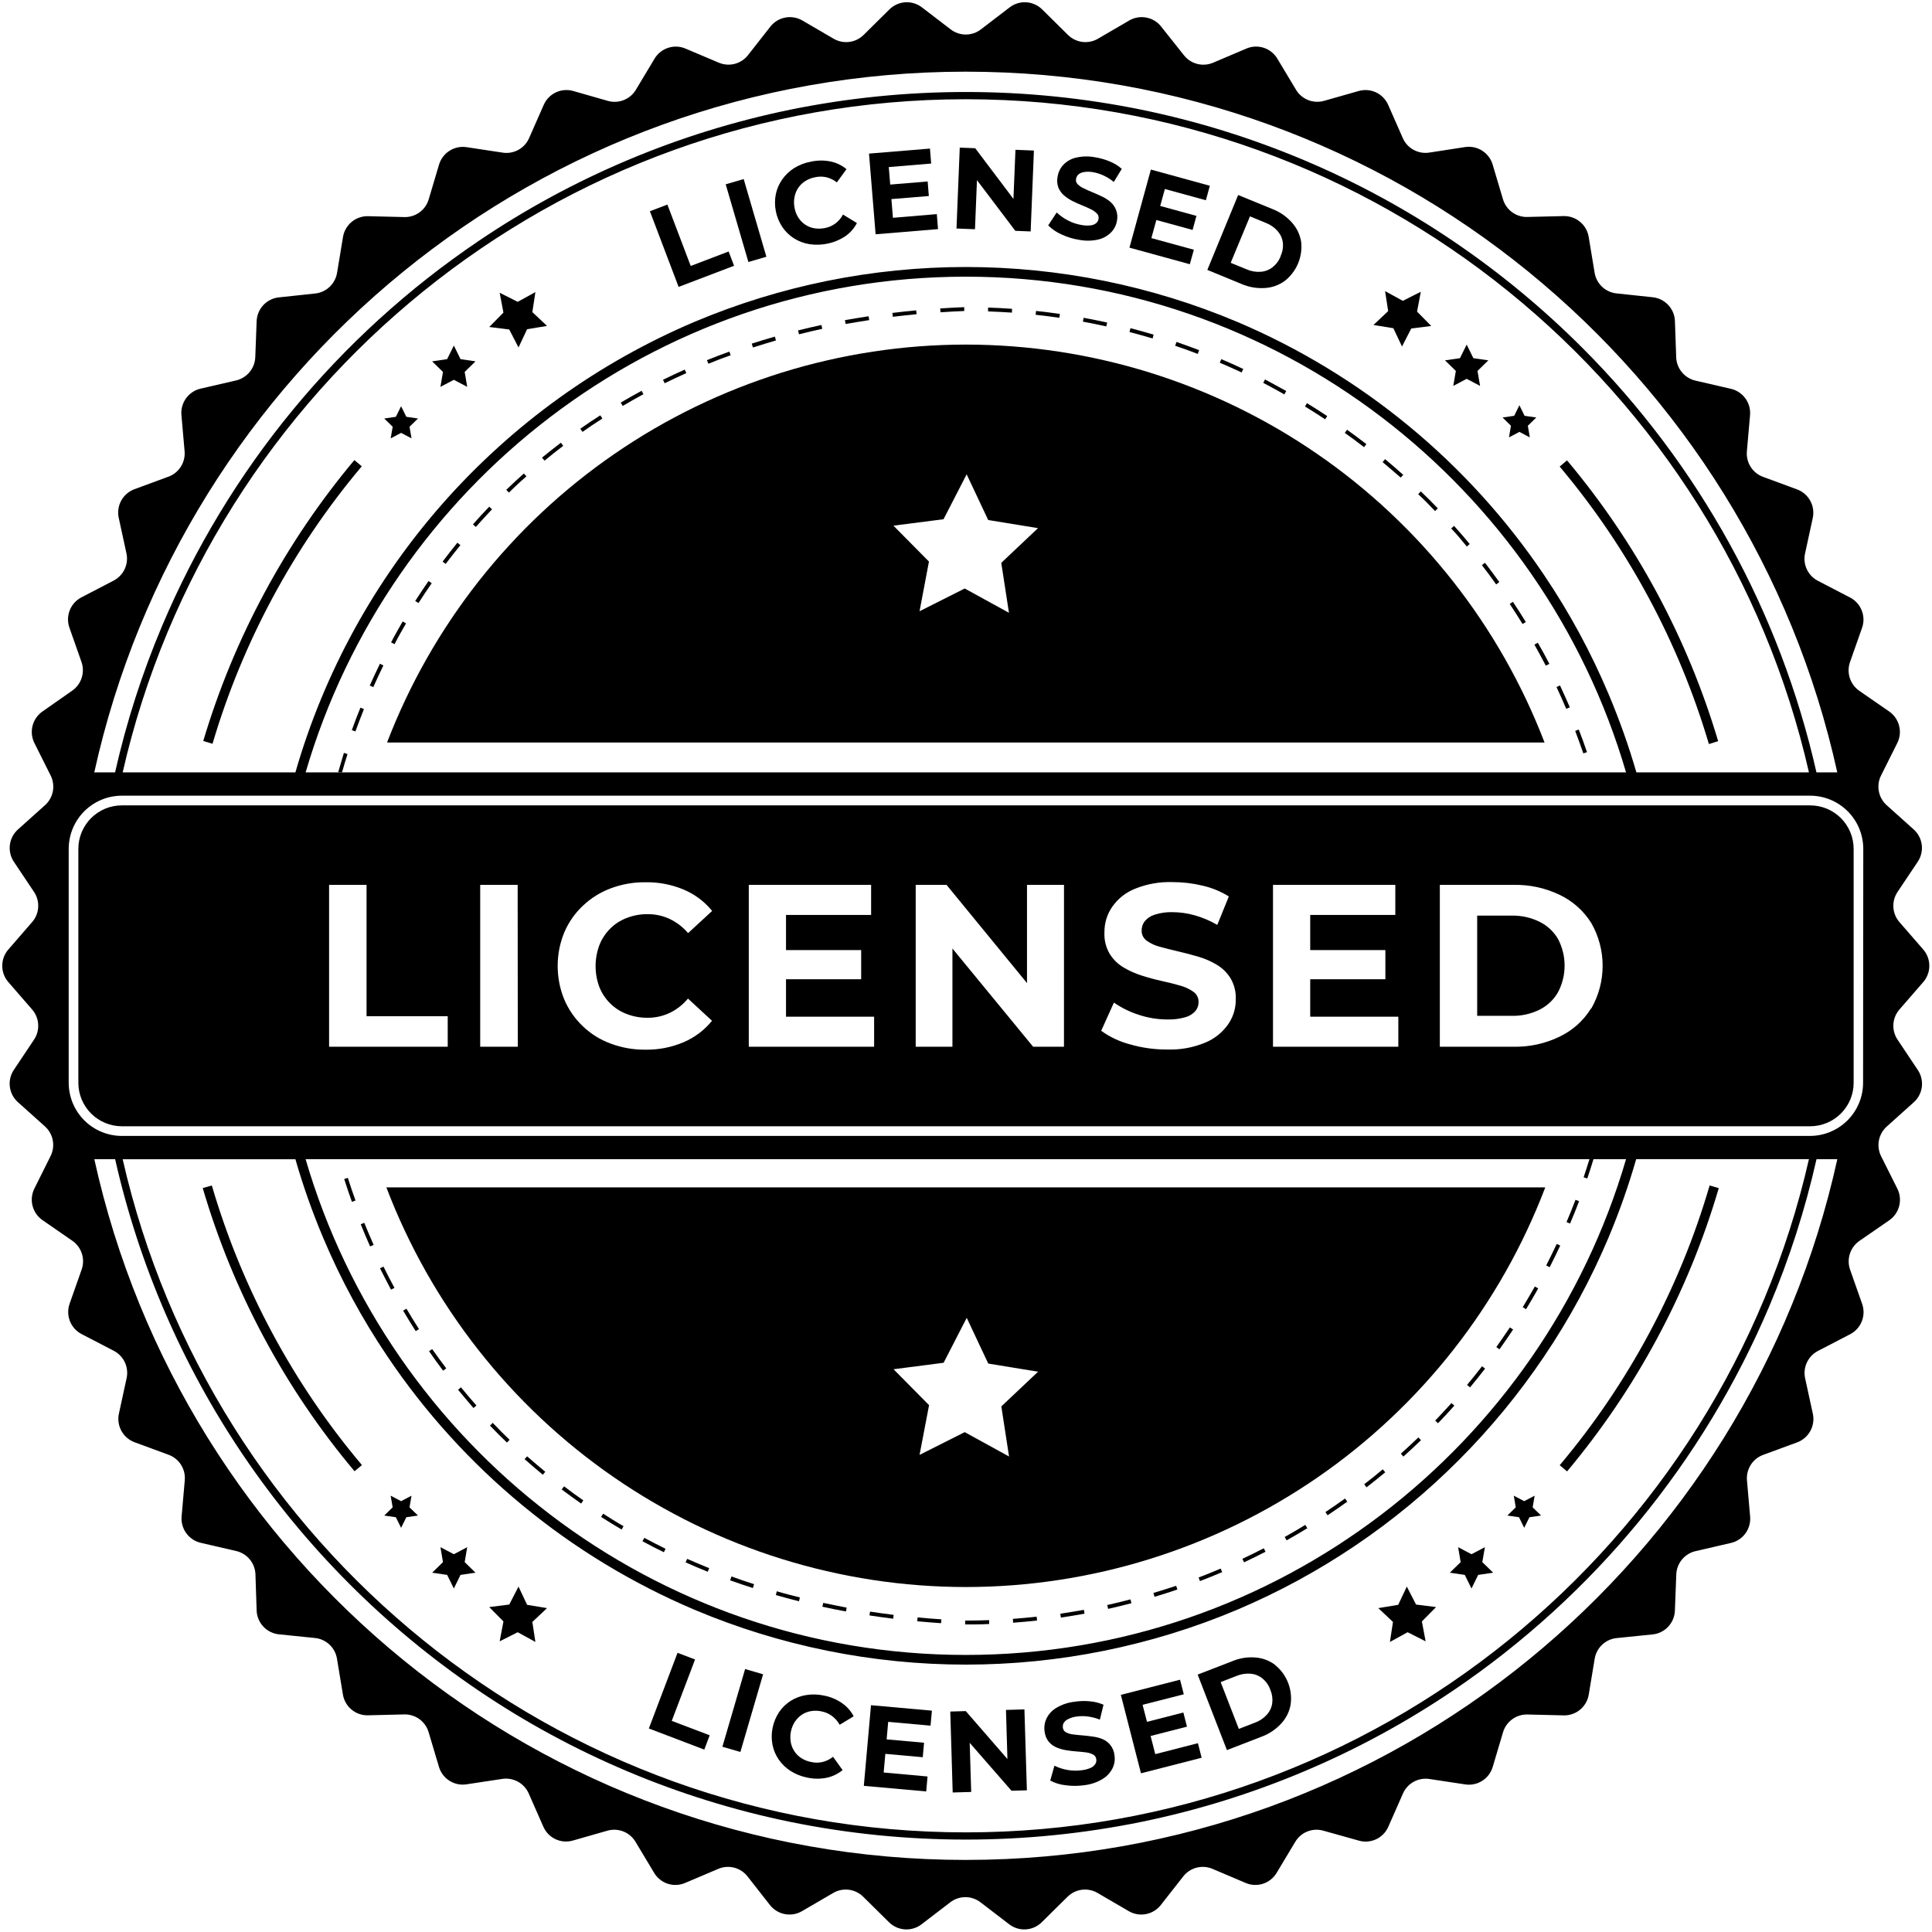
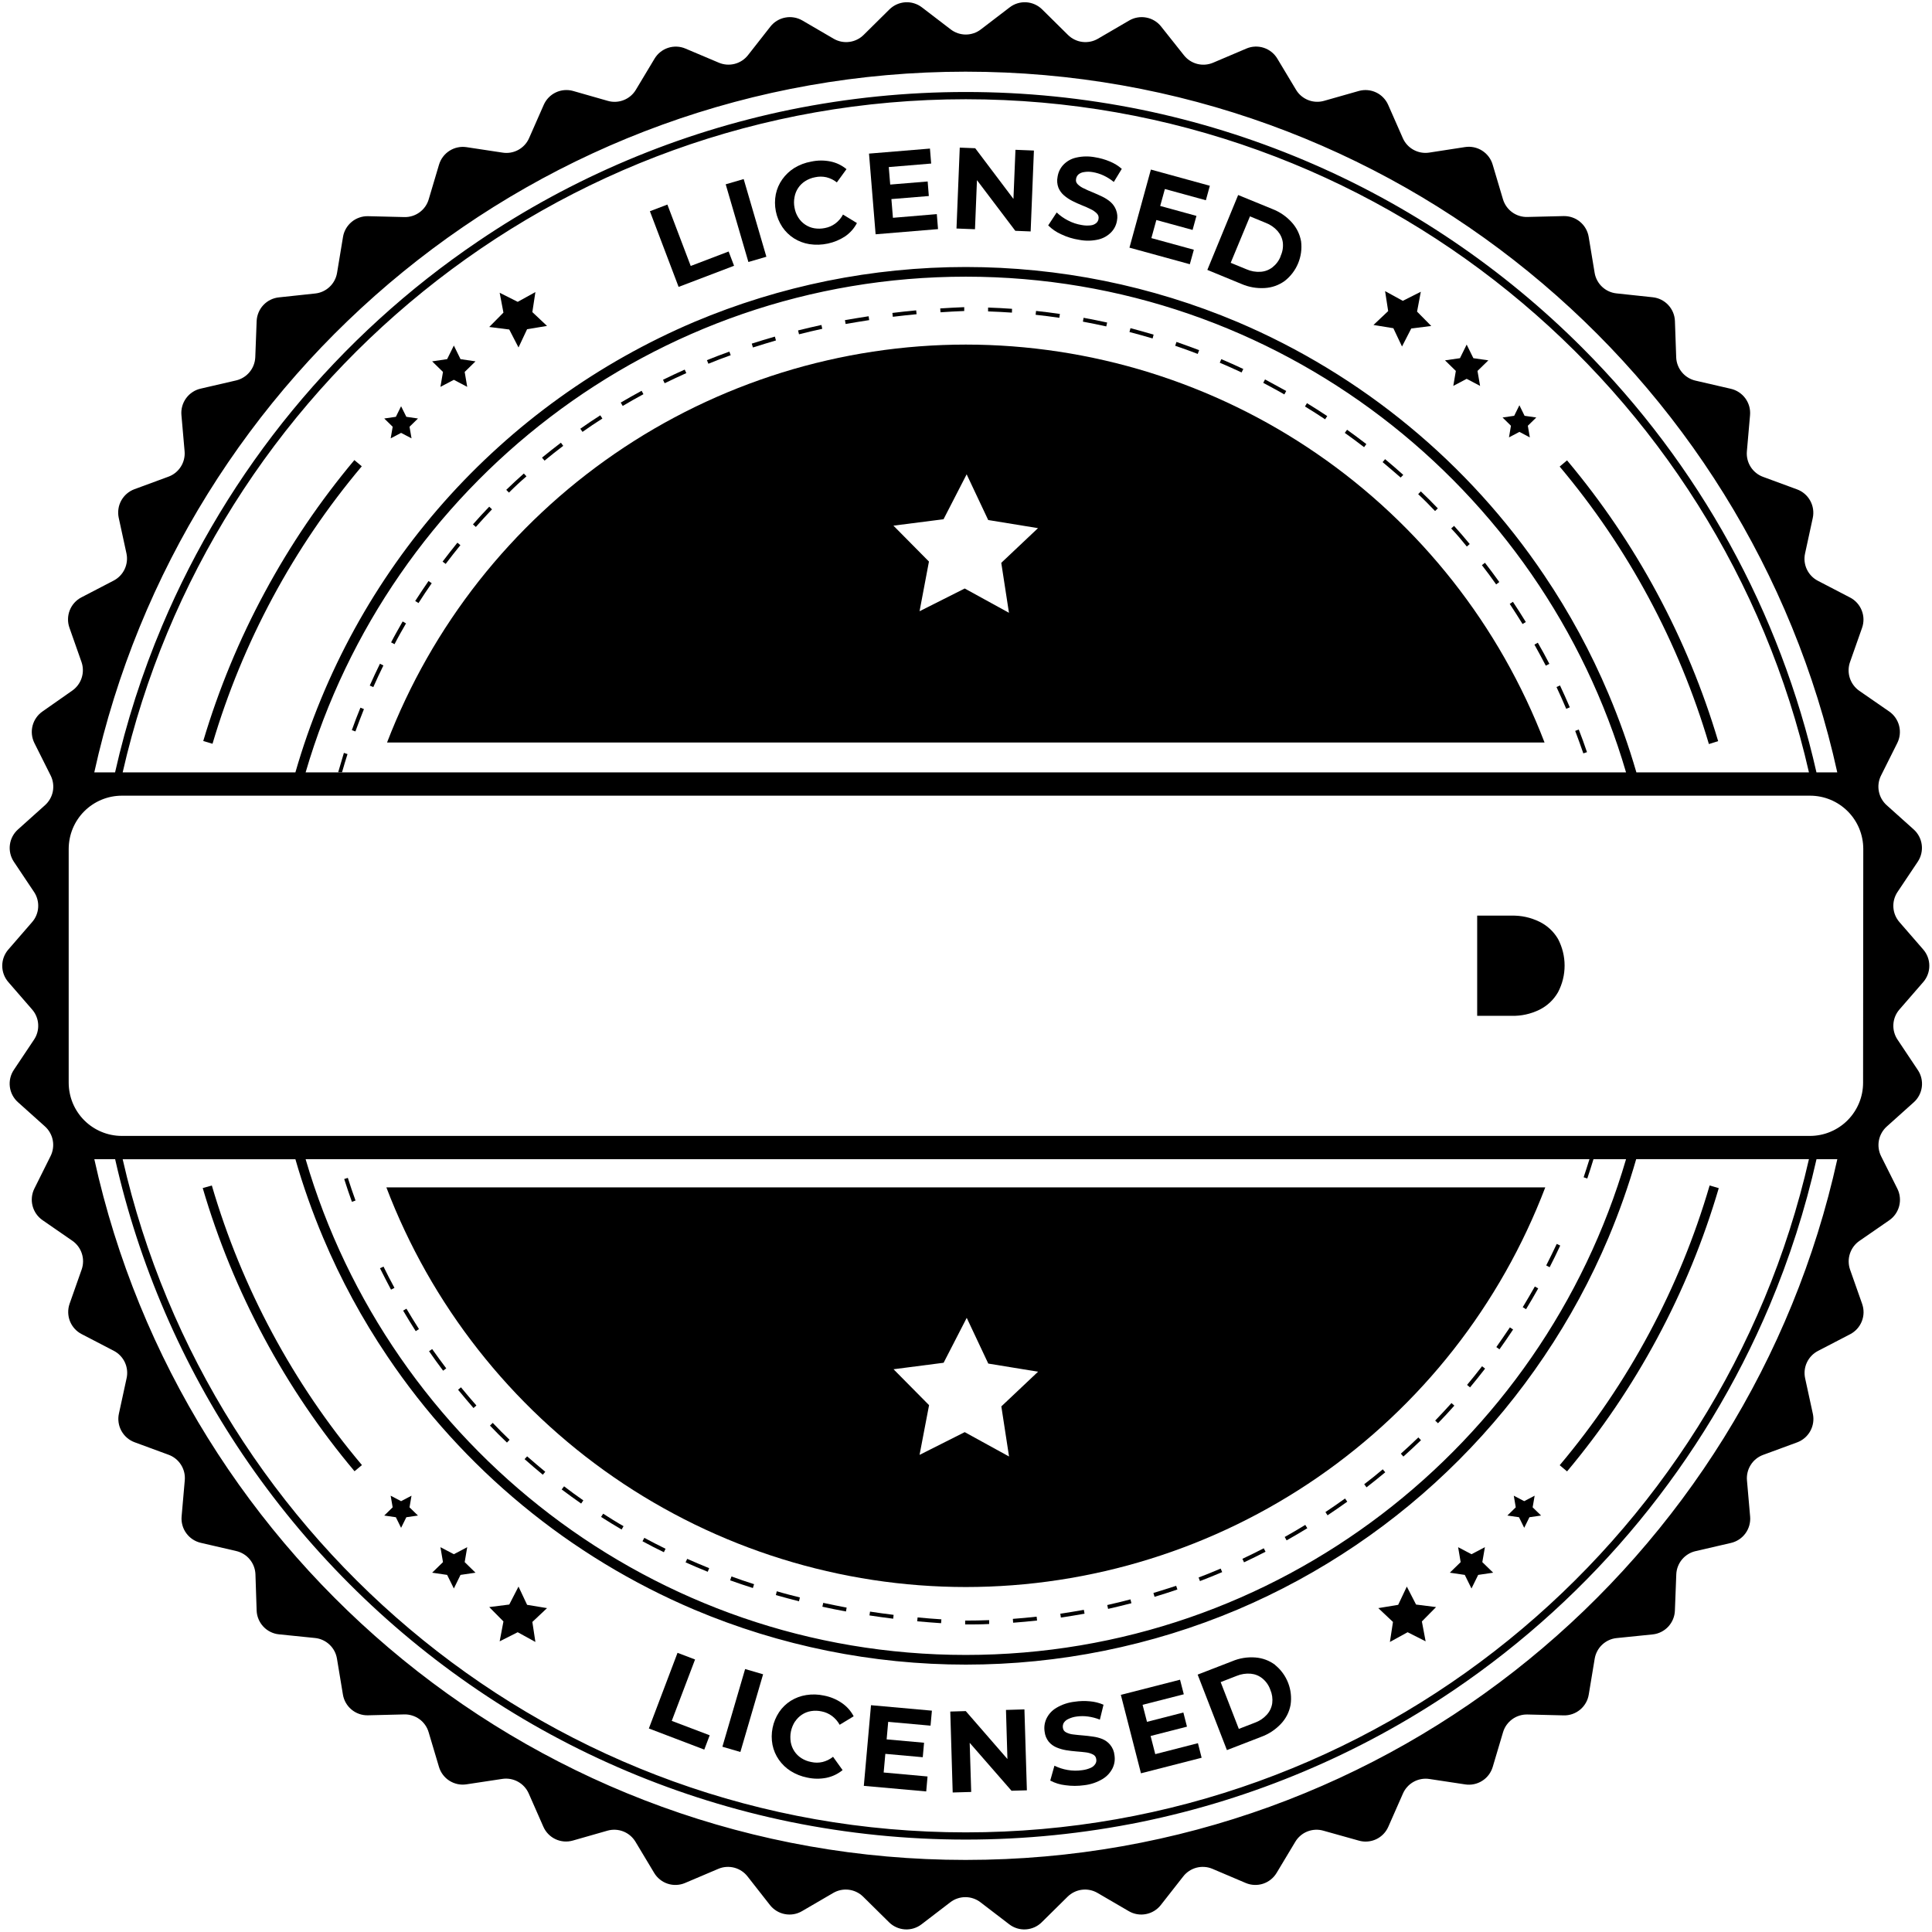
<svg xmlns="http://www.w3.org/2000/svg" height="512" preserveAspectRatio="xMidYMid meet" viewBox="0 0 384 384" width="512" zoomAndPan="magnify">
  <path d="m145.234 70.602-.266-.719c-1.488.535-2.988 1.109-4.461 1.699l.293.715c1.418-.598 2.902-1.156 4.434-1.695zm0 0" />
  <path d="m154.227 67.668-.215-.766c-1.531.438-3.062.906-4.594 1.395l.23.766c1.531-.48 3.062-.957 4.578-1.395zm0 0" />
  <path d="m127.887 78.348-.363-.676c-1.391.766-2.785 1.535-4.148 2.344l.391.668c1.355-.805 2.734-1.586 4.121-2.336zm0 0" />
  <path d="m136.41 74.156-.32-.695c-1.449.645-2.895 1.324-4.312 2.023l.328.688c1.422-.695 2.855-1.367 4.305-2.016zm0 0" />
  <path d="m191.648 61.816v-.766c-1.594.062-3.195.152-4.773.254l.062.766c1.539-.109 3.133-.191 4.711-.254zm0 0" />
  <path d="m182.18 62.453-.086-.766c-1.578.145-3.16.32-4.723.512l.082.766c1.555-.191 3.148-.359 4.727-.512zm0 0" />
  <path d="m163.43 65.355-.164-.766c-1.531.336-3.117.703-4.641 1.086l.184.77c1.516-.391 3.07-.754 4.621-1.09zm0 0" />
  <path d="m172.758 63.625-.113-.766c-1.57.238-3.156.504-4.703.766l.129.766c1.547-.262 3.125-.527 4.688-.766zm0 0" />
  <path d="m97.789 101.234-.551-.527c-1.09 1.141-2.176 2.297-3.234 3.516l.574.512c1.051-1.184 2.121-2.355 3.211-3.5zm0 0" />
  <path d="m80.699 123.91-.668-.391c-.766 1.371-1.586 2.766-2.297 4.16l.684.359c.703-1.387 1.492-2.773 2.281-4.129zm0 0" />
  <path d="m73.492 136.258.703.312c.637-1.445 1.316-2.895 2.008-4.305l-.684-.344c-.695 1.426-1.379 2.879-2.027 4.336zm0 0" />
  <path d="m69.93 145.121.711.258c.543-1.492 1.117-2.984 1.695-4.441l-.699-.281c-.605 1.461-1.172 2.961-1.707 4.465zm0 0" />
  <path d="m85.809 115.922-.637-.438c-.895 1.301-1.785 2.633-2.648 3.969l.656.41c.836-1.324 1.73-2.648 2.629-3.941zm0 0" />
  <path d="m91.508 108.352-.598-.488c-.988 1.23-1.984 2.496-2.941 3.758l.613.461c.949-1.258 1.93-2.512 2.926-3.73zm0 0" />
  <path d="m119.727 83.188-.414-.641c-1.34.855-2.672 1.746-3.969 2.664l.43.629c1.305-.93 2.652-1.824 3.953-2.652zm0 0" />
  <path d="m111.945 88.613-.461-.621c-1.262.965-2.527 1.961-3.754 2.965l.5.598c1.219-1.004 2.465-1.992 3.715-2.941zm0 0" />
  <path d="m104.637 94.68-.52-.566c-1.172 1.047-2.352 2.137-3.496 3.246l.539.551c1.125-1.133 2.289-2.219 3.477-3.23zm0 0" />
  <path d="m307.949 131.945c-.727-1.402-1.484-2.812-2.297-4.199l-.672.375c.766 1.379 1.531 2.781 2.258 4.184zm0 0" />
  <path d="m298 115.684c-.926-1.289-1.883-2.574-2.855-3.832l-.605.477c.965 1.242 1.922 2.52 2.832 3.828zm0 0" />
  <path d="m278.91 94.387c-1.18-1.055-2.395-2.113-3.613-3.125l-.492.59c1.211 1.012 2.422 2.055 3.586 3.066zm0 0" />
  <path d="m285.23 101.574.551-.531c-1.102-1.148-2.234-2.297-3.383-3.375l-.523.551c1.133 1.055 2.262 2.203 3.355 3.355zm0 0" />
  <path d="m303.27 123.633c-.828-1.348-1.684-2.695-2.566-4.02l-.633.422c.871 1.316 1.73 2.656 2.551 3.996zm0 0" />
  <path d="m291.543 108.629.574-.5c-1.004-1.219-2.055-2.434-3.109-3.605l-.574.512c1.086 1.133 2.129 2.375 3.109 3.594zm0 0" />
  <path d="m315.426 149.496c-.512-1.535-1.062-3.02-1.637-4.5l-.707.277c.559 1.473 1.105 2.98 1.617 4.465zm0 0" />
  <path d="m67.211 153.508h.766c.344-1.219.719-2.438 1.094-3.629l-.719-.238c-.367 1.27-.766 2.574-1.141 3.867zm0 0" />
  <path d="m312.012 140.586c-.621-1.465-1.289-2.926-1.953-4.352l-.691.32c.668 1.426 1.316 2.875 1.93 4.328zm0 0" />
  <path d="m263.797 82.699c-1.316-.875-2.672-1.738-4.027-2.566l-.398.656c1.348.82 2.695 1.68 4.004 2.551zm0 0" />
  <path d="m238.336 69.594c-1.531-.57-3.004-1.113-4.504-1.633l-.254.766c1.531.504 3.012 1.051 4.48 1.617zm0 0" />
  <path d="m220.051 64.105c-1.531-.336-3.125-.656-4.68-.941l-.137.766c1.531.285 3.117.605 4.648.945zm0 0" />
  <path d="m229.289 66.512c-1.531-.449-3.062-.887-4.598-1.285l-.199.766c1.535.398 3.066.828 4.598 1.277zm0 0" />
  <path d="m210.66 62.398c-1.57-.23-3.156-.43-4.734-.598l-.09.766c1.574.168 3.16.367 4.715.598zm0 0" />
  <path d="m247.113 73.336c-1.438-.672-2.91-1.34-4.371-1.953l-.301.707c1.449.621 2.918 1.27 4.336 1.938zm0 0" />
  <path d="m201.152 61.379c-1.578-.113-3.191-.199-4.762-.25v.766c1.578.051 3.168.137 4.738.242zm0 0" />
  <path d="m255.648 77.711c-1.387-.766-2.805-1.531-4.215-2.297l-.352.68c1.402.766 2.805 1.488 4.191 2.301zm0 0" />
  <path d="m271.574 88.266c-1.258-.973-2.559-1.93-3.832-2.848l-.453.621c1.289.918 2.574 1.867 3.832 2.84zm0 0" />
  <path d="m191.832 322.105v.766c1.586 0 3.195 0 4.773-.09v-.766c-1.578.059-3.195.09-4.773.09zm0 0" />
  <path d="m246.938 309.828.324.695c1.43-.672 2.871-1.379 4.273-2.105l-.352-.684c-1.395.723-2.828 1.426-4.246 2.094zm0 0" />
  <path d="m255.348 305.484.375.676c1.379-.77 2.758-1.586 4.113-2.414l-.402-.66c-1.344.828-2.715 1.633-4.086 2.398zm0 0" />
  <path d="m263.438 300.535.422.645c1.316-.875 2.629-1.793 3.922-2.711l-.445-.629c-1.277.918-2.602 1.832-3.898 2.695zm0 0" />
  <path d="m201.316 321.762.051.766c1.57-.113 3.18-.262 4.758-.438l-.086-.766c-1.57.176-3.152.324-4.723.438zm0 0" />
  <path d="m220.074 319.012.168.766c1.531-.352 3.102-.727 4.637-1.125l-.191-.766c-1.527.406-3.074.781-4.613 1.125zm0 0" />
  <path d="m210.746 320.734.113.766c1.531-.223 3.148-.488 4.703-.766l-.137-.766c-1.555.281-3.113.535-4.68.766zm0 0" />
  <path d="m229.25 316.613.223.766c1.531-.457 3.066-.949 4.543-1.461l-.246-.727c-1.492.48-3.008.973-4.52 1.422zm0 0" />
  <path d="m271.145 295.004.465.613c1.25-.973 2.508-1.977 3.719-2.988l-.492-.59c-1.211 1.035-2.445 2.008-3.691 2.965zm0 0" />
  <path d="m238.23 313.543.273.711c1.48-.566 2.965-1.164 4.414-1.785l-.301-.703c-1.441.621-2.926 1.227-4.387 1.777zm0 0" />
  <path d="m68.414 234.344c.48 1.531 1.008 3.066 1.531 4.527l.719-.258c-.535-1.48-1.059-2.996-1.531-4.504zm0 0" />
-   <path d="m311.359 242.895.703.297c.629-1.461 1.227-2.957 1.793-4.441l-.711-.277c-.566 1.48-1.164 2.965-1.785 4.422zm0 0" />
  <path d="m278.43 288.93.504.574c1.18-1.055 2.359-2.16 3.5-3.254l-.527-.551c-1.133 1.086-2.305 2.184-3.477 3.23zm0 0" />
  <path d="m302.656 259.816.66.398c.828-1.359 1.641-2.742 2.414-4.129l-.668-.383c-.773 1.371-1.586 2.754-2.406 4.113zm0 0" />
  <path d="m297.41 267.742.621.445c.926-1.293 1.84-2.621 2.711-3.938l-.637-.422c-.902 1.309-1.777 2.629-2.695 3.914zm0 0" />
  <path d="m285.254 282.352.559.527c1.098-1.133 2.191-2.297 3.25-3.5l-.57-.508c-1.047 1.18-2.145 2.332-3.238 3.48zm0 0" />
  <path d="m291.59 275.258.59.496c1.02-1.223 2.027-2.473 2.992-3.73l-.602-.473c-.969 1.254-1.961 2.496-2.98 3.707zm0 0" />
  <path d="m307.324 251.512.68.359c.727-1.418 1.434-2.863 2.105-4.305l-.695-.328c-.668 1.406-1.371 2.871-2.09 4.273zm0 0" />
  <path d="m97.934 282.809-.551.539c1.094 1.148 2.238 2.297 3.379 3.375l.52-.551c-1.133-1.086-2.25-2.211-3.348-3.363zm0 0" />
  <path d="m91.047 276.223c.996 1.227 2.047 2.453 3.066 3.637l.574-.512c-1.035-1.18-2.078-2.391-3.066-3.609zm0 0" />
  <path d="m85.273 268.562c.895 1.301 1.844 2.605 2.801 3.875l.621-.465c-.957-1.266-1.891-2.559-2.797-3.832zm0 0" />
  <path d="m182.301 322.246c1.57.145 3.164.266 4.75.375l.055-.766c-1.586-.102-3.172-.23-4.727-.379zm0 0" />
-   <path d="m71.699 243.336c.598 1.48 1.227 2.957 1.859 4.398l.707-.305c-.637-1.441-1.273-2.914-1.863-4.383zm0 0" />
  <path d="m111.637 296.039c1.266.949 2.566 1.891 3.871 2.805l.434-.629c-1.301-.902-2.586-1.84-3.828-2.797zm0 0" />
  <path d="m80.125 260.496c.812 1.371 1.645 2.742 2.504 4.082l.645-.414c-.844-1.332-1.695-2.695-2.488-4.051zm0 0" />
  <path d="m75.527 252.078c.715 1.426 1.449 2.848 2.191 4.25l.684-.359c-.766-1.395-1.488-2.812-2.176-4.227zm0 0" />
  <path d="m104.262 290.012c1.188 1.047 2.398 2.098 3.629 3.102l.484-.59c-1.219-1.004-2.43-2.039-3.602-3.062zm0 0" />
  <path d="m119.465 301.5c1.336.859 2.707 1.695 4.086 2.504l.383-.664c-1.355-.766-2.727-1.633-4.047-2.48zm0 0" />
  <path d="m172.812 321.078c1.531.238 3.141.453 4.719.652l.082-.766c-1.531-.191-3.141-.406-4.688-.645zm0 0" />
  <path d="m154.207 317.035c1.531.43 3.062.844 4.594 1.234l.184-.766c-1.531-.383-3.062-.766-4.594-1.227zm0 0" />
  <path d="m163.457 319.348c1.535.34 3.113.652 4.684.945l.137-.77c-1.531-.297-3.125-.609-4.656-.941zm0 0" />
  <path d="m127.703 306.336c1.391.766 2.816 1.484 4.25 2.18l.328-.688c-1.41-.695-2.84-1.426-4.219-2.168zm0 0" />
  <path d="m136.266 310.531c1.453.645 2.926 1.281 4.402 1.871l.285-.715c-1.465-.598-2.934-1.215-4.367-1.852zm0 0" />
  <path d="m145.121 314.102c1.484.535 3.008 1.051 4.52 1.531l.238-.766c-1.535-.48-3.02-1.004-4.492-1.531zm0 0" />
  <path d="m329.359 266.027c5.125-9.531 9.207-19.492 12.258-29.875l-1.816-.527c-2.98 10.199-6.984 19.98-12.004 29.348-5.02 9.367-10.953 18.117-17.793 26.25l1.461 1.23c6.867-8.199 12.832-17.008 17.895-26.426zm0 0" />
  <path d="m341.496 147.305c-3.047-10.23-7.098-20.047-12.156-29.445s-11.02-18.184-17.879-26.359l-1.465 1.234c6.789 8.07 12.684 16.754 17.68 26.043 4.992 9.289 8.988 18.992 11.98 29.109zm0 0" />
  <path d="m40.293 236.137c3.031 10.324 7.09 20.223 12.172 29.707 5.082 9.48 11.082 18.34 18 26.578l1.473-1.23c-6.852-8.125-12.789-16.867-17.812-26.23-5.027-9.359-9.035-19.141-12.023-29.336zm0 0" />
  <path d="m52.656 117.66c-5.105 9.449-9.191 19.324-12.258 29.621l1.84.551c2.992-10.117 6.988-19.816 11.984-29.109 4.996-9.289 10.891-17.969 17.684-26.043l-1.473-1.234c-6.812 8.137-12.738 16.875-17.777 26.215zm0 0" />
  <path d="m377.527 183.273c-.355-.41-.637-.863-.844-1.367-.207-.504-.324-1.023-.359-1.566-.035-.543.02-1.074.16-1.598.145-.527.367-1.016.668-1.465l4.012-5.996c.332-.496.566-1.031.703-1.613.137-.578.172-1.164.094-1.754-.074-.59-.25-1.148-.527-1.676-.273-.527-.637-.988-1.078-1.387l-5.363-4.809c-.406-.363-.738-.781-1.008-1.254-.266-.469-.449-.973-.551-1.504-.102-.535-.117-1.07-.043-1.605.074-.539.234-1.051.477-1.535l3.23-6.457c.266-.535.43-1.098.492-1.688.062-.594.02-1.18-.129-1.754-.148-.578-.395-1.109-.734-1.598-.34-.492-.754-.902-1.246-1.242l-5.926-4.098c-.445-.309-.832-.684-1.152-1.117-.324-.434-.57-.91-.738-1.426-.168-.516-.246-1.043-.242-1.586.008-.543.098-1.066.277-1.578l2.398-6.812c.199-.559.289-1.141.281-1.734-.012-.594-.129-1.172-.348-1.723-.219-.555-.527-1.055-.926-1.496-.398-.441-.863-.801-1.391-1.074l-6.395-3.324c-.484-.25-.914-.57-1.289-.961-.375-.391-.68-.832-.91-1.32-.23-.492-.375-1.008-.438-1.547-.059-.539-.031-1.074.086-1.602l1.531-7.055c.125-.582.145-1.168.059-1.758-.086-.59-.273-1.145-.559-1.668-.285-.52-.656-.977-1.105-1.367-.449-.387-.953-.684-1.512-.891l-6.766-2.492c-.508-.188-.973-.449-1.395-.793-.422-.34-.781-.738-1.07-1.199-.289-.457-.5-.949-.625-1.477-.129-.527-.168-1.062-.121-1.602l.629-7.184c.051-.598 0-1.18-.16-1.758-.164-.574-.418-1.102-.77-1.586-.352-.48-.777-.887-1.277-1.215s-1.039-.559-1.621-.691l-7.02-1.621c-.523-.121-1.02-.324-1.477-.609-.461-.281-.863-.629-1.211-1.047-.344-.414-.617-.871-.812-1.375-.195-.504-.305-1.027-.328-1.566l-.254-7.246c-.023-.594-.148-1.168-.375-1.715-.23-.551-.551-1.039-.957-1.477-.406-.434-.875-.781-1.406-1.047-.535-.266-1.098-.426-1.688-.488l-7.172-.766c-.539-.055-1.055-.195-1.547-.418-.492-.227-.938-.523-1.332-.895-.395-.371-.719-.797-.973-1.273-.254-.48-.426-.984-.512-1.52l-1.18-7.125c-.098-.586-.293-1.141-.59-1.656-.297-.516-.672-.965-1.133-1.344-.457-.383-.965-.668-1.527-.863-.562-.195-1.145-.285-1.738-.273l-7.199.176c-.543.016-1.074-.059-1.59-.219s-.996-.402-1.434-.719c-.438-.32-.812-.699-1.125-1.141-.312-.445-.547-.926-.703-1.445l-2.051-6.895c-.168-.57-.434-1.094-.793-1.57-.359-.473-.789-.871-1.293-1.191-.5-.32-1.043-.539-1.625-.664-.586-.121-1.172-.141-1.758-.051l-7.141 1.102c-.535.082-1.07.074-1.602-.02-.535-.094-1.035-.273-1.512-.535-.473-.258-.895-.59-1.258-.988-.367-.398-.656-.848-.875-1.344l-2.91-6.609c-.238-.543-.566-1.023-.977-1.445-.41-.426-.883-.766-1.418-1.016-.535-.254-1.094-.406-1.684-.457-.59-.051-1.168.004-1.738.16l-6.93 1.969c-.523.148-1.055.207-1.594.18-.543-.027-1.066-.141-1.566-.344-.504-.199-.961-.477-1.375-.824-.414-.352-.758-.762-1.035-1.227l-3.715-6.188c-.305-.508-.691-.945-1.152-1.316-.465-.367-.977-.645-1.539-.828s-1.141-.262-1.73-.238c-.594.023-1.16.152-1.707.383l-6.633 2.82c-.5.211-1.02.336-1.559.379-.543.039-1.074-.008-1.598-.141-.527-.137-1.016-.352-1.469-.648-.453-.297-.848-.66-1.184-1.086l-4.512-5.684c-.367-.469-.805-.855-1.312-1.164s-1.055-.52-1.641-.629c-.582-.113-1.168-.117-1.754-.016-.586.098-1.137.301-1.648.598l-6.23 3.633c-.469.27-.965.461-1.496.566-.531.105-1.066.125-1.605.055-.535-.066-1.047-.223-1.535-.461-.484-.234-.922-.547-1.305-.926l-5.133-5.074c-.422-.418-.906-.746-1.449-.992-.543-.242-1.109-.383-1.703-.422-.594-.035-1.176.031-1.746.207-.566.172-1.086.441-1.559.805l-5.723 4.379c-.43.332-.902.582-1.414.758-.512.172-1.039.262-1.582.262-.539 0-1.066-.09-1.582-.262-.512-.176-.984-.426-1.414-.758l-5.719-4.379c-.473-.363-.992-.633-1.562-.805-.57-.176-1.148-.242-1.742-.207-.594.039-1.164.18-1.707.422-.543.246-1.023.574-1.449.992l-5.129 5.074c-.387.379-.82.691-1.309.926-.484.238-1 .395-1.535.461-.539.07-1.07.051-1.602-.055-.531-.105-1.031-.297-1.5-.566l-6.227-3.633c-.516-.297-1.066-.5-1.652-.598-.586-.102-1.172-.098-1.754.016-.586.109-1.129.32-1.641.629-.508.309-.945.695-1.312 1.164l-4.449 5.676c-.336.426-.73.789-1.184 1.086-.453.297-.941.512-1.469.648-.523.133-1.055.18-1.598.141-.539-.043-1.059-.168-1.559-.379l-6.633-2.805c-.547-.23-1.113-.359-1.707-.383-.59-.023-1.168.055-1.73.238-.562.184-1.074.461-1.539.828-.461.371-.848.809-1.152 1.316l-3.715 6.188c-.277.465-.621.875-1.035 1.227-.41.348-.871.625-1.375.824-.5.199-1.023.316-1.566.344-.539.027-1.07-.031-1.59-.18l-6.895-1.969c-.574-.164-1.156-.219-1.75-.172-.59.047-1.156.199-1.695.453-.539.254-1.016.594-1.43 1.02-.414.426-.738.91-.98 1.457l-2.91 6.609c-.219.5-.512.953-.883 1.355s-.797.734-1.277.996c-.48.258-.988.434-1.527.527-.539.09-1.082.09-1.621 0l-7.121-1.078c-.59-.09-1.176-.074-1.758.051-.586.121-1.125.344-1.629.664s-.934.719-1.293 1.191c-.359.477-.621 1-.793 1.57l-2.051 6.895c-.152.52-.387 1-.699 1.445-.312.441-.688.82-1.129 1.141-.438.316-.914.559-1.434.719-.516.16-1.047.234-1.586.219l-7.203-.176c-.594-.016-1.172.078-1.734.273-.562.195-1.074.48-1.531.863-.457.379-.836.828-1.133 1.344s-.492 1.07-.586 1.656l-1.18 7.125c-.09.535-.258 1.039-.516 1.52-.254.477-.578.902-.973 1.273-.395.371-.84.668-1.332.895-.492.223-1.008.363-1.547.418l-7.168.766c-.594.059-1.156.219-1.688.48-.535.262-1.004.609-1.414 1.043-.406.43-.727.922-.957 1.469-.23.547-.359 1.117-.387 1.711l-.273 7.215c-.027.539-.137 1.062-.332 1.566-.195.504-.465.961-.812 1.375-.344.418-.746.766-1.207 1.047-.461.285-.953.488-1.48.609l-7.016 1.625c-.582.129-1.125.359-1.621.688-.5.328-.926.734-1.277 1.215-.352.484-.609 1.012-.77 1.586-.16.578-.215 1.164-.164 1.758l.629 7.184c.051.543.008 1.074-.117 1.602-.129.527-.336 1.02-.629 1.48-.289.457-.645.855-1.066 1.199-.422.34-.887.602-1.398.789l-6.762 2.492c-.559.207-1.062.504-1.516.895-.449.387-.816.844-1.105 1.363-.285.523-.473 1.078-.555 1.668-.086.59-.066 1.176.059 1.758l1.531 7.055c.117.527.145 1.062.082 1.602s-.207 1.055-.438 1.547c-.23.488-.531.93-.91 1.32-.375.391-.805.711-1.285.961l-6.395 3.324c-.531.273-.992.633-1.395 1.074-.398.445-.707.941-.926 1.496-.219.555-.332 1.129-.344 1.723-.012.598.082 1.176.281 1.738l2.395 6.809c.18.512.273 1.039.277 1.578.008.543-.074 1.07-.242 1.586-.164.516-.41.992-.734 1.426s-.707.809-1.152 1.117l-5.891 4.129c-.488.34-.906.75-1.246 1.242-.34.488-.586 1.02-.734 1.598-.148.574-.191 1.16-.129 1.754.062.59.227 1.152.492 1.688l3.234 6.457c.242.484.398.996.473 1.535.074.535.062 1.07-.039 1.605-.102.531-.285 1.035-.555 1.504-.266.473-.602.891-1.008 1.254l-5.359 4.809c-.445.398-.809.859-1.086 1.383-.277.527-.457 1.086-.531 1.676-.078.59-.047 1.176.09 1.758.137.578.367 1.117.699 1.613l4.008 5.996c.301.449.523.938.664 1.465.141.523.195 1.055.16 1.598-.031.543-.152 1.062-.359 1.566-.203.504-.484.957-.844 1.367l-4.723 5.449c-.395.449-.691.953-.902 1.508-.207.559-.312 1.137-.312 1.73 0 .598.105 1.172.312 1.73.211.559.508 1.062.902 1.512l4.723 5.445c.359.41.641.867.844 1.367.207.504.328 1.027.359 1.566.035.543-.02 1.078-.16 1.602-.141.523-.363 1.012-.664 1.461l-4.008 6c-.332.492-.566 1.031-.703 1.609-.137.578-.168 1.164-.094 1.754.074.594.25 1.152.527 1.68.277.523.637.988 1.082 1.383l5.363 4.812c.402.359.738.777 1.004 1.25.27.473.453.973.555 1.508.102.531.113 1.066.039 1.605-.074.535-.23 1.047-.473 1.535l-3.219 6.457c-.266.531-.43 1.094-.492 1.688-.062.59-.02 1.176.129 1.754.148.574.395 1.109.734 1.598.34.488.758.902 1.246 1.242l5.93 4.098c.445.309.828.68 1.152 1.113.324.438.566.91.734 1.426.168.516.25 1.047.242 1.586-.004.543-.098 1.07-.277 1.582l-2.398 6.809c-.195.562-.289 1.141-.277 1.734.012.598.125 1.172.344 1.727.219.551.527 1.051.926 1.492.398.441.863.801 1.391 1.074l6.398 3.324c.48.25.91.57 1.289.965.375.391.68.832.91 1.324.23.492.375 1.008.434 1.547.062.539.035 1.074-.082 1.605l-1.531 7.055c-.129.582-.148 1.168-.062 1.754.086.59.273 1.148.559 1.668.289.523.656.977 1.105 1.367.453.391.957.688 1.516.895l6.762 2.488c.512.188.977.453 1.398.793.422.34.777.742 1.066 1.199s.5.949.629 1.477c.125.527.164 1.062.117 1.602l-.629 7.188c-.051.594.004 1.18.164 1.754.16.574.414 1.105.77 1.586.352.484.777.887 1.273 1.215.5.328 1.043.559 1.625.691l7.016 1.625c.527.121 1.02.324 1.48.605.457.281.863.633 1.207 1.047.348.414.617.875.812 1.379.195.504.305 1.023.328 1.562l.238 7.238c.023.598.148 1.168.379 1.715.227.551.547 1.043.953 1.477.406.434.875.785 1.41 1.047.531.266 1.094.43 1.688.488l7.168.73c.539.055 1.055.191 1.547.418.496.223.938.523 1.332.895.395.371.719.793.977 1.273.254.477.422.984.512 1.52l1.18 7.121c.094.59.293 1.141.586 1.656.297.52.676.969 1.133 1.348.457.379.969.668 1.531.863.562.195 1.141.285 1.734.27l7.203-.176c.539-.012 1.07.059 1.586.223.52.16.996.398 1.434.719.441.316.816.699 1.129 1.141s.547.922.699 1.441l2.055 6.895c.168.57.43 1.094.789 1.57.359.477.789.875 1.293 1.195.504.316 1.047.539 1.629.664.582.121 1.168.137 1.758.047l7.121-1.078c.535-.082 1.07-.074 1.605.02.531.098 1.035.273 1.508.535.477.262.895.59 1.262.992.363.398.656.844.875 1.34l2.91 6.613c.238.543.566 1.027.98 1.457.414.426.891.766 1.43 1.02.535.254 1.102.402 1.695.453.594.047 1.176-.012 1.746-.172l6.895-1.969c.52-.148 1.051-.207 1.594-.18.539.027 1.062.141 1.566.34.504.199.961.477 1.375.828.41.352.754.758 1.035 1.223l3.715 6.191c.305.508.688.945 1.152 1.312.461.371.973.648 1.539.832.562.184 1.137.262 1.73.238.59-.027 1.16-.152 1.703-.383l6.637-2.82c.5-.211 1.02-.336 1.562-.371.543-.039 1.074.012 1.602.148.523.141 1.012.359 1.465.66.453.301.844.664 1.176 1.094l4.449 5.676c.371.469.809.855 1.316 1.164.508.309 1.055.52 1.637.629.586.113 1.172.117 1.758.02.586-.102 1.133-.301 1.648-.602l6.227-3.629c.469-.273.969-.461 1.5-.57.531-.105 1.066-.125 1.602-.055.539.07 1.051.223 1.535.461.488.238.926.547 1.309.93l5.133 5.07c.422.418.906.75 1.449.992.539.242 1.109.383 1.703.422.594.035 1.176-.031 1.742-.203.57-.176 1.09-.441 1.562-.805l5.723-4.383c.43-.328.898-.582 1.414-.754.512-.176 1.039-.262 1.582-.262.539 0 1.066.086 1.578.262.516.172.984.426 1.414.754l5.723 4.383c.473.363.992.629 1.562.805.566.172 1.148.238 1.742.203.594-.039 1.164-.18 1.707-.422s1.023-.574 1.445-.992l5.133-5.07c.387-.383.82-.691 1.309-.93.484-.238.996-.391 1.535-.461.535-.07 1.07-.051 1.602.055.531.109 1.031.297 1.5.57l6.227 3.629c.516.301 1.062.5 1.652.602.586.098 1.168.094 1.754-.02.582-.109 1.129-.32 1.637-.629s.949-.695 1.316-1.164l4.449-5.676c.332-.43.723-.793 1.176-1.094.453-.301.941-.52 1.469-.66.523-.137 1.059-.188 1.598-.148.543.035 1.062.16 1.566.371l6.633 2.82c.543.23 1.113.355 1.703.383.594.023 1.172-.055 1.734-.238s1.074-.461 1.539-.832c.461-.367.844-.805 1.152-1.312l3.715-6.191c.277-.465.621-.871 1.035-1.223.41-.352.867-.629 1.371-.828.504-.199 1.027-.312 1.566-.34.543-.027 1.074.031 1.594.18l7.07 1.98c.574.164 1.156.223 1.746.172.594-.047 1.16-.199 1.699-.449.535-.254 1.012-.594 1.43-1.023.414-.426.738-.91.977-1.453l2.914-6.613c.215-.496.508-.941.875-1.34.363-.402.785-.73 1.258-.992.473-.262.977-.438 1.512-.535.531-.094 1.066-.102 1.602-.02l7.125 1.078c.586.09 1.172.074 1.758-.051.582-.121 1.125-.344 1.625-.664.504-.316.934-.715 1.293-1.191.359-.477.621-1 .793-1.57l2.051-6.895c.156-.52.387-1 .699-1.441.316-.441.691-.824 1.129-1.141.438-.32.914-.559 1.434-.719.516-.164 1.047-.234 1.59-.223l7.199.176c.594.016 1.172-.074 1.734-.27.562-.195 1.074-.484 1.531-.863.461-.383.836-.828 1.133-1.348.297-.516.492-1.066.586-1.656l1.18-7.121c.09-.535.262-1.043.516-1.52.254-.48.578-.902.973-1.273.395-.371.84-.672 1.332-.895.492-.227 1.008-.367 1.547-.418l7.172-.73c.59-.062 1.152-.227 1.684-.496.531-.266.996-.617 1.402-1.051.402-.438.719-.93.945-1.48.227-.547.352-1.121.371-1.715l.277-7.215c.023-.539.133-1.059.328-1.562.195-.504.469-.965.812-1.379.348-.414.75-.766 1.211-1.047.457-.285.953-.484 1.477-.605l7.02-1.625c.582-.133 1.121-.363 1.621-.691s.926-.734 1.277-1.215c.352-.48.605-1.012.766-1.586.16-.574.215-1.16.164-1.754l-.629-7.188c-.047-.539-.008-1.074.121-1.602.125-.527.336-1.02.625-1.477.289-.461.645-.859 1.066-1.199s.891-.605 1.398-.793l6.762-2.488c.559-.207 1.066-.508 1.516-.895.449-.391.82-.844 1.105-1.367.285-.523.473-1.078.559-1.668.086-.586.066-1.172-.059-1.754l-1.535-7.055c-.113-.531-.141-1.066-.082-1.605.062-.539.207-1.055.438-1.543.23-.492.535-.934.91-1.324.375-.391.805-.711 1.285-.961l6.398-3.324c.527-.273.992-.633 1.391-1.074.398-.441.707-.941.926-1.492.219-.555.336-1.129.348-1.727.008-.594-.086-1.172-.281-1.734l-2.398-6.809c-.18-.512-.27-1.039-.277-1.582-.008-.543.074-1.07.242-1.586s.414-.988.734-1.426c.324-.434.707-.805 1.152-1.113l5.93-4.098c.492-.34.906-.754 1.246-1.242.34-.488.586-1.023.734-1.598.148-.578.191-1.164.129-1.754-.062-.594-.227-1.156-.492-1.691l-3.234-6.457c-.242-.484-.398-.996-.473-1.531-.074-.539-.062-1.074.039-1.605.102-.535.289-1.035.555-1.508.266-.473.602-.891 1.008-1.254l5.359-4.809c.449-.398.809-.863 1.086-1.395.277-.531.453-1.094.527-1.688.07-.594.035-1.18-.105-1.762-.141-.582-.379-1.121-.719-1.613l-4.004-6c-.305-.449-.523-.938-.668-1.461-.141-.523-.195-1.059-.16-1.602.035-.539.152-1.062.359-1.566.207-.5.488-.957.844-1.367l4.727-5.445c.391-.449.691-.953.898-1.512.211-.559.312-1.133.312-1.73 0-.594-.102-1.172-.312-1.73-.207-.555-.508-1.059-.898-1.508zm-185.566-169.027c84.789 0 155.668 59.598 173.211 139.27h-4.137c-1.801-7.945-4.148-15.727-7.043-23.344-2.895-7.617-6.312-14.992-10.246-22.129-3.934-7.133-8.348-13.957-13.242-20.473-4.895-6.512-10.223-12.652-15.98-18.414-7.875-7.887-16.422-14.953-25.645-21.203-9.375-6.352-19.277-11.727-29.707-16.125s-21.191-7.738-32.281-10.02c-11.523-2.348-23.168-3.523-34.93-3.523-11.762 0-23.406 1.176-34.93 3.523-11.09 2.281-21.848 5.621-32.281 10.02-10.43 4.398-20.332 9.773-29.703 16.125-6.938 4.688-13.5 9.852-19.691 15.492-6.191 5.637-11.941 11.691-17.262 18.156-5.316 6.469-10.141 13.285-14.473 20.453-4.332 7.164-8.129 14.602-11.387 22.312-3.988 9.441-7.109 19.16-9.363 29.156h-4.133c17.555-79.68 88.434-139.277 173.223-139.277zm127.734 123.652c-3.496-8.281-7.758-16.141-12.785-23.586-3.738-5.555-7.855-10.809-12.352-15.766s-9.324-9.566-14.488-13.824c-5.16-4.262-10.602-8.129-16.324-11.602-5.719-3.477-11.66-6.52-17.82-9.137-4.258-1.797-8.594-3.375-13.012-4.738-4.418-1.363-8.891-2.504-13.422-3.422-4.531-.914-9.094-1.605-13.695-2.062-4.598-.461-9.211-.691-13.832-.691s-9.23.23-13.832.691c-4.598.457-9.164 1.148-13.695 2.062-4.531.918-9.004 2.059-13.422 3.422-4.414 1.363-8.754 2.941-13.012 4.738-4.746 2.016-9.367 4.289-13.859 6.816-4.492 2.527-8.832 5.297-13.02 8.309-4.184 3.012-8.191 6.246-12.016 9.707-3.824 3.457-7.449 7.113-10.867 10.973-3.418 3.863-6.613 7.898-9.582 12.113-2.969 4.219-5.695 8.586-8.18 13.102-2.484 4.52-4.707 9.164-6.676 13.93s-3.664 9.629-5.09 14.582h-34.332c17.441-76.523 85.977-133.789 167.578-133.789 81.605 0 150.137 57.266 167.582 133.789h-34.297c-1.543-5.316-3.395-10.523-5.551-15.617zm3.492 15.617h-262.441c16.621-56.875 69.168-98.523 131.215-98.523 62.047 0 114.602 41.648 131.227 98.523zm-131.227 216.16c-84.789 0-155.668-59.594-173.211-139.27h4.137c2.367 10.477 5.68 20.648 9.938 30.508 4.258 9.859 9.391 19.242 15.395 28.148 6.238 9.238 13.293 17.805 21.168 25.695 7.875 7.891 16.43 14.961 25.66 21.215 9.371 6.348 19.273 11.719 29.707 16.117 10.43 4.398 21.188 7.738 32.277 10.02 11.523 2.348 23.168 3.523 34.93 3.523 11.762 0 23.406-1.176 34.93-3.523 11.09-2.281 21.848-5.621 32.281-10.02 10.43-4.398 20.332-9.77 29.707-16.117 6.934-4.691 13.496-9.859 19.684-15.496 6.191-5.637 11.945-11.691 17.262-18.16 5.316-6.469 10.141-13.285 14.477-20.449 4.332-7.164 8.129-14.602 11.391-22.312 3.98-9.441 7.098-19.16 9.352-29.156h4.137c-17.551 79.684-88.43 139.277-173.219 139.277zm123.527-135.438c.422-1.266.844-2.551 1.227-3.832h6.473c-16.625 56.879-69.18 98.527-131.227 98.527-62.047 0-114.594-41.648-131.215-98.527h255.172c-.367 1.203-.766 2.406-1.156 3.586zm-251.25 11.789c3.488 8.277 7.75 16.141 12.777 23.586 3.734 5.551 7.852 10.809 12.352 15.766 4.496 4.957 9.324 9.566 14.488 13.824 5.16 4.262 10.602 8.129 16.324 11.602 5.723 3.473 11.664 6.52 17.824 9.133 4.258 1.797 8.598 3.379 13.012 4.742 4.418 1.363 8.891 2.5 13.422 3.418 4.531.918 9.098 1.605 13.695 2.066 4.602.461 9.211.691 13.832.691s9.234-.23 13.832-.691c4.602-.461 9.164-1.148 13.695-2.066 4.531-.918 9.004-2.055 13.422-3.418 4.418-1.363 8.754-2.945 13.012-4.742 8.266-3.508 16.113-7.777 23.547-12.805 7.387-5 14.227-10.656 20.523-16.969s11.934-13.168 16.914-20.566c5.027-7.445 9.289-15.309 12.785-23.586 2.145-5.098 3.984-10.305 5.512-15.621h34.336c-17.445 76.543-85.977 133.809-167.582 133.809-81.602 0-150.137-57.266-167.578-133.793h34.332c1.527 5.316 3.371 10.523 5.523 15.621zm306.066-30.816c0 .691-.07 1.379-.203 2.059-.137.68-.336 1.34-.602 1.977-.266.641-.59 1.25-.977 1.824-.383.578-.82 1.109-1.309 1.602-.492.488-1.023.93-1.598 1.312-.578.387-1.184.711-1.824.977-.641.27-1.301.469-1.98.605-.68.137-1.363.207-2.059.207h-335.547c-.695 0-1.379-.07-2.059-.207-.68-.137-1.34-.336-1.98-.605-.637-.266-1.246-.59-1.82-.977-.578-.383-1.109-.824-1.598-1.312-.492-.492-.93-1.023-1.312-1.602-.387-.574-.711-1.184-.977-1.824-.262-.637-.465-1.297-.598-1.977-.137-.68-.203-1.367-.207-2.059v-46.496c.004-.695.07-1.379.207-2.059.133-.68.336-1.34.598-1.98.266-.641.59-1.25.977-1.824.383-.578.82-1.109 1.312-1.602.488-.488 1.02-.926 1.598-1.312.574-.387 1.184-.711 1.82-.977.641-.266 1.301-.469 1.98-.605.68-.137 1.363-.203 2.059-.207h335.586c.695.004 1.379.07 2.059.207.68.137 1.34.34 1.98.605.637.266 1.246.59 1.82.977.578.387 1.109.824 1.598 1.312.492.492.93 1.023 1.312 1.602.387.574.711 1.184.977 1.824.262.641.465 1.301.598 1.98.137.68.203 1.363.207 2.059zm0 0" />
  <path d="m276.254 326.352 3.523-1.934 3.578 1.809-.746-3.953 2.82-2.855-3.977-.504-1.836-3.57-1.719 3.629-3.949.652 2.918 2.75zm0 0" />
  <path d="m291.137 313.023 1.332 2.703 1.332-2.703 2.98-.438-2.16-2.102.516-2.969-2.668 1.398-2.656-1.398.504 2.969-2.152 2.102zm0 0" />
  <path d="m301.914 301.562 1.035 2.105 1.035-2.105 2.32-.336-1.68-1.633.398-2.312-2.074 1.086-2.07-1.086.391 2.312-1.668 1.633zm0 0" />
  <path d="m99.312 326.227 3.586-1.809 3.516 1.934-.605-3.977 2.918-2.75-3.961-.652-1.707-3.629-1.84 3.57-3.98.504 2.824 2.855zm0 0" />
  <path d="m88.871 313.023 1.336 2.703 1.324-2.703 2.98-.438-2.152-2.102.504-2.969-2.656 1.398-2.668-1.398.508 2.969-2.156 2.102zm0 0" />
  <path d="m79.719 303.668 1.043-2.105 2.312-.336-1.68-1.633.398-2.312-2.074 1.086-2.07-1.086.398 2.312-1.676 1.633 2.312.336zm0 0" />
  <path d="m106.414 58.055-3.516 1.938-3.586-1.805.75 3.945-2.824 2.855 3.98.504 1.84 3.57 1.707-3.629 3.961-.652-2.918-2.75zm0 0" />
  <path d="m90.207 68.68-1.336 2.703-2.98.438 2.156 2.105-.508 2.965 2.668-1.402 2.656 1.402-.504-2.965 2.152-2.105-2.98-.438zm0 0" />
  <path d="m80.762 82.844-1.043-2.098-1.035 2.098-2.312.336 1.676 1.641-.398 2.305 2.07-1.086 2.074 1.086-.398-2.305 1.68-1.641zm0 0" />
  <path d="m282.398 57.988-3.578 1.805-3.523-1.93.613 3.969-2.922 2.758 3.953.645 1.719 3.637 1.836-3.578 3.977-.504-2.82-2.855zm0 0" />
  <path d="m292.844 71.191-1.332-2.703-1.332 2.703-2.973.43 2.152 2.105-.504 2.973 2.656-1.402 2.668 1.402-.516-2.973 2.16-2.105zm0 0" />
  <path d="m303.023 82.645-1.031-2.098-1.035 2.098-2.312.336 1.668 1.641-.391 2.312 2.07-1.094 2.074 1.094-.398-2.312 1.68-1.641zm0 0" />
  <path d="m191.961 68.488c-3.094 0-6.18.121-9.266.352-3.082.234-6.156.586-9.211 1.051-3.059.465-6.098 1.043-9.109 1.738-3.016.691-6 1.496-8.953 2.414-2.953.922-5.867 1.949-8.746 3.086-2.875 1.137-5.703 2.383-8.488 3.73-2.781 1.352-5.508 2.805-8.184 4.359-2.672 1.559-5.281 3.211-7.832 4.965-2.547 1.75-5.027 3.598-7.438 5.535-2.41 1.941-4.742 3.965-7 6.082-2.258 2.113-4.434 4.309-6.523 6.59-2.094 2.277-4.098 4.633-6.012 7.059-1.914 2.43-3.734 4.93-5.461 7.496-1.727 2.566-3.355 5.191-4.883 7.883-1.531 2.688-2.957 5.43-4.277 8.227-1.324 2.797-2.539 5.637-3.648 8.523h230.062c-1.109-2.887-2.324-5.727-3.645-8.523-1.324-2.797-2.75-5.539-4.277-8.227-1.531-2.691-3.156-5.316-4.883-7.883-1.727-2.566-3.551-5.066-5.465-7.496-1.914-2.426-3.918-4.781-6.008-7.059-2.094-2.281-4.27-4.477-6.523-6.59-2.258-2.117-4.594-4.141-7.004-6.082-2.406-1.938-4.887-3.785-7.438-5.535-2.547-1.754-5.16-3.406-7.832-4.965-2.672-1.555-5.402-3.008-8.184-4.359-2.781-1.348-5.613-2.594-8.488-3.73-2.875-1.137-5.793-2.164-8.746-3.086-2.953-.918-5.938-1.723-8.949-2.414-3.016-.695-6.051-1.273-9.109-1.738s-6.129-.816-9.215-1.051c-3.082-.23-6.172-.352-9.266-.352zm8.578 53.309-8.793-4.828-8.977 4.52 1.867-9.875-7.062-7.137 9.961-1.273 4.594-8.93 4.285 9.086 9.895 1.613-7.301 6.895zm0 0" />
  <path d="m191.961 315.434c3.102 0 6.199-.121 9.289-.355 3.094-.234 6.172-.586 9.234-1.055 3.066-.469 6.109-1.051 9.133-1.75 3.02-.695 6.012-1.504 8.969-2.43 2.961-.922 5.883-1.957 8.766-3.098 2.883-1.145 5.719-2.395 8.504-3.75 2.789-1.359 5.523-2.82 8.199-4.383 2.68-1.562 5.293-3.223 7.848-4.984 2.551-1.762 5.031-3.613 7.445-5.562 2.414-1.949 4.75-3.984 7.008-6.109 2.258-2.121 4.434-4.328 6.527-6.617 2.094-2.285 4.098-4.652 6.012-7.09 1.914-2.438 3.734-4.945 5.457-7.523 1.727-2.578 3.352-5.215 4.879-7.914 1.527-2.699 2.949-5.449 4.266-8.258 1.32-2.805 2.531-5.656 3.637-8.555h-230.34c1.102 2.898 2.312 5.75 3.633 8.555 1.32 2.809 2.742 5.559 4.266 8.258 1.527 2.699 3.152 5.336 4.879 7.914 1.727 2.578 3.547 5.086 5.461 7.523s3.918 4.805 6.008 7.09c2.094 2.289 4.27 4.496 6.527 6.617 2.262 2.125 4.598 4.16 7.008 6.109 2.414 1.949 4.895 3.801 7.449 5.562 2.551 1.762 5.168 3.422 7.844 4.984 2.68 1.562 5.41 3.023 8.199 4.383 2.789 1.355 5.625 2.605 8.504 3.75 2.883 1.141 5.805 2.176 8.766 3.098 2.961.922 5.949 1.734 8.973 2.43 3.02.699 6.062 1.281 9.129 1.75s6.145.82 9.234 1.055c3.094.234 6.188.355 9.289.355zm-4.41-44.574 4.594-8.93 4.281 9.09 9.898 1.617-7.301 6.895 1.531 9.957-8.809-4.84-8.977 4.52 1.891-9.883-7.062-7.137zm0 0" />
  <path d="m138.148 329.836-3.484-1.324-5.699 15.035 11.016 4.199 1.078-2.844-7.543-2.863zm0 0" />
  <path d="m143.582 347.176 4.516-15.441 3.574 1.043-4.516 15.441zm0 0" />
  <path d="m158.012 342.184c.363-.551.82-1.012 1.371-1.379.555-.367 1.16-.602 1.816-.711.703-.113 1.402-.094 2.098.059.758.145 1.441.449 2.062.906.633.477 1.145 1.059 1.531 1.754l2.781-1.688c-.566-1.078-1.355-1.961-2.359-2.648-1.082-.738-2.27-1.227-3.555-1.473-1.168-.25-2.344-.285-3.523-.098-1.098.176-2.121.555-3.066 1.141-.918.582-1.684 1.32-2.297 2.223-.641.957-1.078 2.004-1.309 3.133-.23 1.133-.238 2.266-.023 3.398.219 1.074.641 2.059 1.262 2.957.637.91 1.422 1.664 2.359 2.254 1.012.633 2.102 1.062 3.273 1.293 1.273.281 2.551.297 3.828.047 1.195-.25 2.266-.762 3.211-1.531l-1.898-2.645c-.625.5-1.32.844-2.094 1.035-.75.172-1.5.172-2.25 0-.703-.129-1.352-.383-1.953-.766-.559-.355-1.02-.812-1.387-1.363-.367-.555-.605-1.16-.723-1.816-.23-1.469.047-2.836.836-4.098zm0 0" />
  <path d="m171.691 354.953 12.402 1.109.262-2.973-8.719-.789.332-3.707 7.438.668.258-2.879-7.438-.668.309-3.484 8.418.758.27-2.98-12.105-1.086zm0 0" />
  <path d="m199.945 339.863.289 9.758-8.281-9.527-3.078.09.48 16.086 3.68-.105-.301-9.766 8.312 9.527 3.055-.086-.488-16.086zm0 0" />
  <path d="m220.648 346.781c-.418-.5-.93-.875-1.531-1.129-.605-.242-1.23-.406-1.879-.488-.688-.102-1.371-.184-2.051-.238-.684-.055-1.301-.113-1.879-.191-.492-.047-.957-.184-1.398-.406-.383-.188-.602-.496-.652-.918-.051-.34.004-.66.16-.965.223-.34.516-.594.883-.766.543-.266 1.113-.434 1.715-.508.742-.102 1.484-.102 2.23 0 .812.109 1.602.316 2.363.621l.723-2.965c-.871-.375-1.777-.605-2.719-.68-1.008-.098-2.012-.07-3.012.082-1.301.145-2.516.551-3.641 1.219-.863.512-1.516 1.219-1.961 2.121-.387.828-.512 1.695-.375 2.598.082.75.355 1.422.82 2.016.422.496.934.871 1.531 1.125.621.262 1.266.449 1.934.559.688.113 1.371.191 2.051.246.684.055 1.309.105 1.879.184.492.059.961.199 1.406.422.383.199.598.512.645.941.059.336-.004.645-.184.934-.223.344-.52.602-.895.766-.555.25-1.133.406-1.734.477-.969.141-1.938.125-2.902-.047-.906-.156-1.77-.438-2.598-.844l-.832 2.957c.945.496 1.949.805 3.008.922 1.246.176 2.492.176 3.738 0 1.309-.148 2.527-.562 3.656-1.234.859-.523 1.52-1.234 1.977-2.129.395-.816.527-1.672.391-2.566-.074-.793-.363-1.5-.867-2.113zm0 0" />
  <path d="m229.617 348.648-.926-3.609 7.23-1.852-.719-2.812-7.23 1.855-.875-3.387 8.191-2.09-.746-2.898-11.766 3.012 4 15.59 12.055-3.09-.734-2.895zm0 0" />
  <path d="m253.441 330.906c-1.168-.863-2.473-1.355-3.922-1.469-1.617-.121-3.172.133-4.664.766l-6.812 2.637 5.816 15.004 6.809-2.633c1.523-.555 2.836-1.426 3.945-2.605.996-1.066 1.629-2.316 1.898-3.746.113-.738.125-1.477.043-2.215-.078-.738-.254-1.457-.523-2.152-.27-.695-.621-1.344-1.059-1.945s-.945-1.137-1.523-1.609zm-.574 7.625c-.133.875-.496 1.641-1.09 2.297-.664.723-1.457 1.246-2.379 1.578l-3.172 1.227-3.609-9.301 3.172-1.234c.906-.371 1.848-.516 2.828-.434.855.086 1.625.398 2.297.941.73.602 1.254 1.348 1.57 2.242.367.859.496 1.754.383 2.684zm0 0" />
  <path d="m145.902 52.824-1.082-2.836-7.535 2.875-4.637-12.203-3.477 1.324 5.707 15.039zm0 0" />
  <path d="m144.238 36.633 3.574-1.043 4.512 15.438-3.574 1.047zm0 0" />
  <path d="m166.023 44.43c-.621.457-1.309.754-2.066.895-.699.145-1.398.16-2.098.047-.656-.109-1.258-.352-1.809-.719-.555-.367-1.008-.832-1.363-1.387-.391-.609-.645-1.266-.766-1.977-.141-.711-.141-1.422 0-2.129.117-.652.359-1.258.727-1.809.371-.551.836-1 1.395-1.355.602-.379 1.254-.637 1.953-.766.754-.168 1.504-.168 2.258 0 .766.191 1.461.531 2.078 1.023l1.914-2.633c-.941-.777-2.008-1.289-3.203-1.531-1.277-.254-2.555-.242-3.828.035-1.199.211-2.316.637-3.355 1.273-.941.594-1.734 1.344-2.375 2.25-.633.895-1.062 1.879-1.285 2.949-.223 1.133-.219 2.266.004 3.398.227 1.129.66 2.176 1.297 3.137.613.902 1.379 1.648 2.297 2.238.945.594 1.965.977 3.066 1.156 1.234.188 2.465.148 3.688-.117 1.219-.262 2.355-.734 3.402-1.414 1.008-.691 1.797-1.578 2.367-2.66l-2.77-1.691c-.375.707-.883 1.305-1.527 1.785zm0 0" />
  <path d="m177.477 43.289-.305-3.719 7.438-.609-.23-2.891-7.445.613-.285-3.477 8.426-.699-.242-2.977-12.113 1 1.312 16.035 12.406-1.027-.242-2.98zm0 0" />
  <path d="m201.43 39.535-7.598-10.074-3.074-.121-.648 16.078 3.676.145.391-9.758 7.621 10.07 3.051.125.648-16.078-3.668-.148zm0 0" />
  <path d="m220.734 40.148c-.516-.434-1.074-.793-1.68-1.082-.629-.297-1.254-.582-1.891-.844-.637-.258-1.211-.496-1.723-.766-.461-.199-.867-.473-1.227-.82-.305-.293-.418-.648-.336-1.062.047-.344.195-.633.441-.875.312-.266.676-.43 1.082-.488.594-.105 1.188-.105 1.785 0 .738.125 1.449.344 2.129.656.742.348 1.43.781 2.066 1.297l1.586-2.605c-.715-.621-1.512-1.113-2.391-1.469-.93-.391-1.895-.668-2.895-.828-1.281-.246-2.559-.223-3.828.074-.98.23-1.816.707-2.516 1.434-.617.676-.996 1.465-1.133 2.367-.152.742-.094 1.465.168 2.176.254.598.625 1.109 1.121 1.531.512.438 1.07.805 1.668 1.109.621.316 1.258.598 1.887.852.625.254 1.215.492 1.73.766.461.211.867.492 1.227.852.305.305.414.672.336 1.094-.051.332-.207.609-.461.828-.316.254-.676.402-1.078.445-.602.07-1.199.051-1.793-.062-.969-.156-1.883-.461-2.75-.918-.82-.418-1.562-.945-2.23-1.578l-1.691 2.566c.758.75 1.625 1.344 2.605 1.777 1.133.539 2.324.906 3.566 1.094 1.285.246 2.559.223 3.832-.074.977-.242 1.816-.719 2.52-1.434.617-.648 1-1.414 1.148-2.297.145-.734.082-1.449-.184-2.145-.238-.613-.605-1.137-1.094-1.57zm0 0" />
  <path d="m237.285 49.637-8.441-2.312.988-3.594 7.203 1.969.766-2.789-7.203-1.977.93-3.367 8.148 2.234.789-2.879-11.719-3.219-4.258 15.52 12 3.293zm0 0" />
  <path d="m258.605 47.992c-.254-1.43-.863-2.688-1.832-3.77-1.082-1.203-2.383-2.098-3.891-2.684l-6.789-2.777-6.125 14.883 6.754 2.781c1.484.645 3.035.918 4.652.824 1.453-.086 2.773-.555 3.957-1.398.59-.461 1.113-.984 1.566-1.578.453-.594.82-1.234 1.109-1.922.285-.688.48-1.402.582-2.141.102-.738.105-1.48.016-2.219zm-4.062 2.926c-.336.879-.875 1.609-1.613 2.195-.695.539-1.484.844-2.359.906-.977.066-1.914-.098-2.812-.492l-3.148-1.293 3.832-9.23 3.141 1.293c.914.352 1.699.891 2.352 1.625.574.664.922 1.43 1.039 2.297.098.941-.055 1.84-.457 2.699zm0 0" />
  <path d="m305.988 183.207c-1.762-.859-3.621-1.266-5.582-1.219h-6.805v19.918h6.805c1.961.047 3.82-.359 5.582-1.219 1.574-.793 2.797-1.949 3.68-3.473.43-.816.754-1.672.977-2.566.223-.898.332-1.805.332-2.73 0-.922-.109-1.832-.332-2.727-.223-.895-.547-1.754-.977-2.57-.891-1.5-2.117-2.637-3.68-3.414zm0 0" />
-   <path d="m359.754 160.074h-335.547c-.566 0-1.129.055-1.684.168-.559.109-1.098.273-1.621.492-.523.219-1.02.484-1.492.801-.469.312-.906.672-1.309 1.074-.398.398-.758.836-1.07 1.309-.316.469-.582.969-.801 1.492-.215.523-.379 1.062-.492 1.617-.109.559-.164 1.117-.164 1.688v46.496c0 .566.055 1.129.164 1.684.113.555.277 1.094.492 1.621.219.523.484 1.02.801 1.492.312.469.672.906 1.07 1.309.402.398.84.758 1.309 1.074.473.312.969.582 1.492.797.523.219 1.062.383 1.621.496.555.109 1.117.168 1.684.168h335.586c.566 0 1.129-.059 1.684-.168.559-.113 1.098-.277 1.621-.496.523-.215 1.02-.484 1.492-.797.469-.316.906-.676 1.309-1.074.398-.402.758-.84 1.07-1.309.316-.473.582-.969.801-1.492.215-.527.379-1.066.492-1.621.109-.555.164-1.117.164-1.684v-46.496c0-.57-.055-1.133-.168-1.691-.109-.555-.273-1.098-.492-1.621-.219-.527-.488-1.023-.805-1.496-.316-.473-.676-.91-1.078-1.312-.402-.398-.84-.758-1.312-1.074-.473-.312-.973-.578-1.5-.797-.523-.215-1.066-.379-1.625-.488-.559-.109-1.121-.164-1.691-.16zm-270.766 47.973h-23.578v-32.172h7.445v26.105h16.133zm13.926 0h-7.469v-32.172h7.445zm16.199-11.902c.488 1.234 1.203 2.32 2.137 3.262.941.938 2.027 1.641 3.266 2.113 1.328.52 2.707.773 4.137.77 1.539.016 3.012-.301 4.41-.945 1.434-.688 2.66-1.645 3.676-2.871l4.781 4.414c-1.543 1.887-3.434 3.312-5.676 4.273-2.434 1.02-4.969 1.512-7.605 1.469-2.375.02-4.672-.387-6.895-1.219-2.066-.766-3.898-1.91-5.496-3.43-1.598-1.523-2.828-3.297-3.695-5.324-.875-2.137-1.309-4.355-1.309-6.664 0-2.309.434-4.527 1.309-6.664.859-2.016 2.086-3.777 3.676-5.285 1.613-1.527 3.461-2.688 5.539-3.469 2.238-.84 4.551-1.246 6.938-1.219 2.621-.039 5.141.445 7.562 1.445 2.242.949 4.137 2.367 5.676 4.254l-4.781 4.41c-1.023-1.199-2.25-2.145-3.676-2.824-1.398-.645-2.871-.957-4.41-.945-1.43-.004-2.809.25-4.137.77-1.238.473-2.328 1.176-3.266 2.113-.938.941-1.648 2.027-2.137 3.262-.504 1.348-.758 2.742-.758 4.184 0 1.441.254 2.832.758 4.184zm54.625 11.902h-24.91v-32.172h24.312v5.977h-16.914v6.984h14.938v5.793h-14.938v7.445h17.512zm37.734 0h-6.129l-16.039-19.523v19.523h-7.301v-32.172h6.129l15.992 19.52v-19.52h7.355zm32.633-4.457c-1.164 1.641-2.676 2.852-4.527 3.629-2.438 1.008-4.973 1.469-7.609 1.379-2.516.012-4.98-.332-7.398-1.031-2.066-.547-3.965-1.441-5.699-2.691l2.527-5.605c1.512 1.047 3.145 1.852 4.895 2.414 1.855.625 3.766.938 5.723.941 1.211.035 2.398-.109 3.562-.438.785-.211 1.453-.617 2-1.219.434-.516.648-1.113.645-1.793.012-.402-.07-.785-.25-1.148-.18-.363-.434-.66-.762-.895-.816-.574-1.703-.988-2.668-1.242-1.102-.32-2.32-.629-3.652-.918-1.332-.293-2.668-.652-4-1.082-1.281-.406-2.5-.957-3.652-1.652-1.109-.676-2.004-1.562-2.688-2.668-.754-1.309-1.098-2.719-1.035-4.227-.016-1.832.48-3.508 1.492-5.031 1.145-1.656 2.645-2.867 4.504-3.633 2.426-.988 4.945-1.441 7.562-1.355 2.02 0 4.012.234 5.973.711 1.852.426 3.582 1.141 5.195 2.137l-2.297 5.656c-1.422-.828-2.926-1.461-4.504-1.91-1.445-.406-2.914-.613-4.414-.621-1.207-.035-2.387.133-3.539.508-.789.242-1.445.68-1.977 1.309-.406.555-.605 1.176-.598 1.863-.008.395.078.77.258 1.125.176.355.43.645.754.875.812.57 1.703.977 2.664 1.215 1.105.309 2.324.613 3.656.922 1.332.305 2.664.656 3.996 1.055 1.289.379 2.508.914 3.656 1.609 1.109.676 2.004 1.562 2.688 2.668.746 1.293 1.094 2.688 1.035 4.18.012 1.812-.496 3.469-1.516 4.965zm33.824 4.457h-24.91v-32.172h24.312v5.977h-16.914v6.984h14.938v5.793h-14.938v7.445h17.512zm38.301-7.605c-1.547 2.469-3.629 4.336-6.25 5.605-2.91 1.398-5.98 2.062-9.207 2h-14.594v-32.172h14.617c3.238-.066 6.316.602 9.238 2 2.613 1.266 4.699 3.129 6.25 5.586.738 1.293 1.297 2.656 1.68 4.098.383 1.438.57 2.902.57 4.391s-.188 2.953-.57 4.395c-.383 1.438-.941 2.805-1.68 4.098zm0 0" />
</svg>